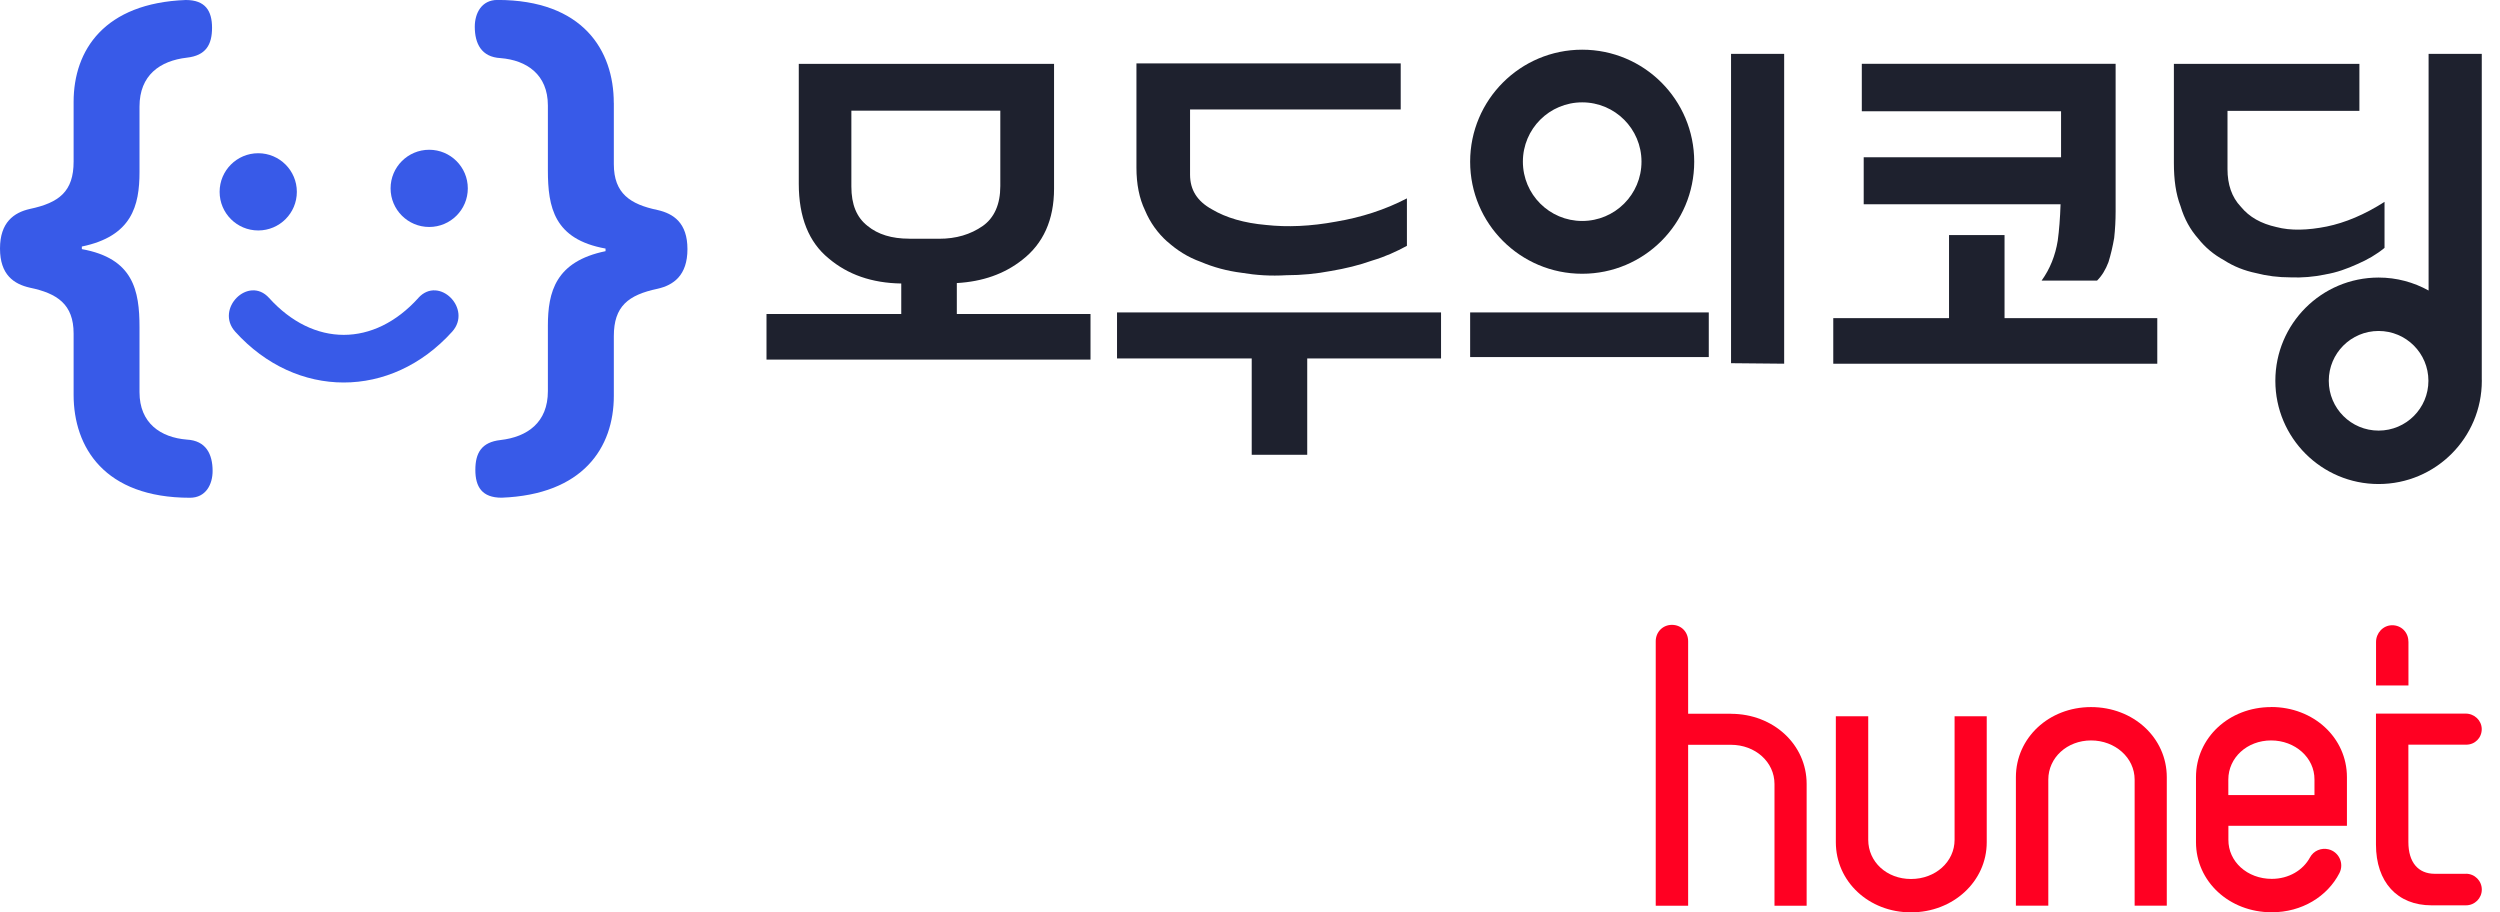
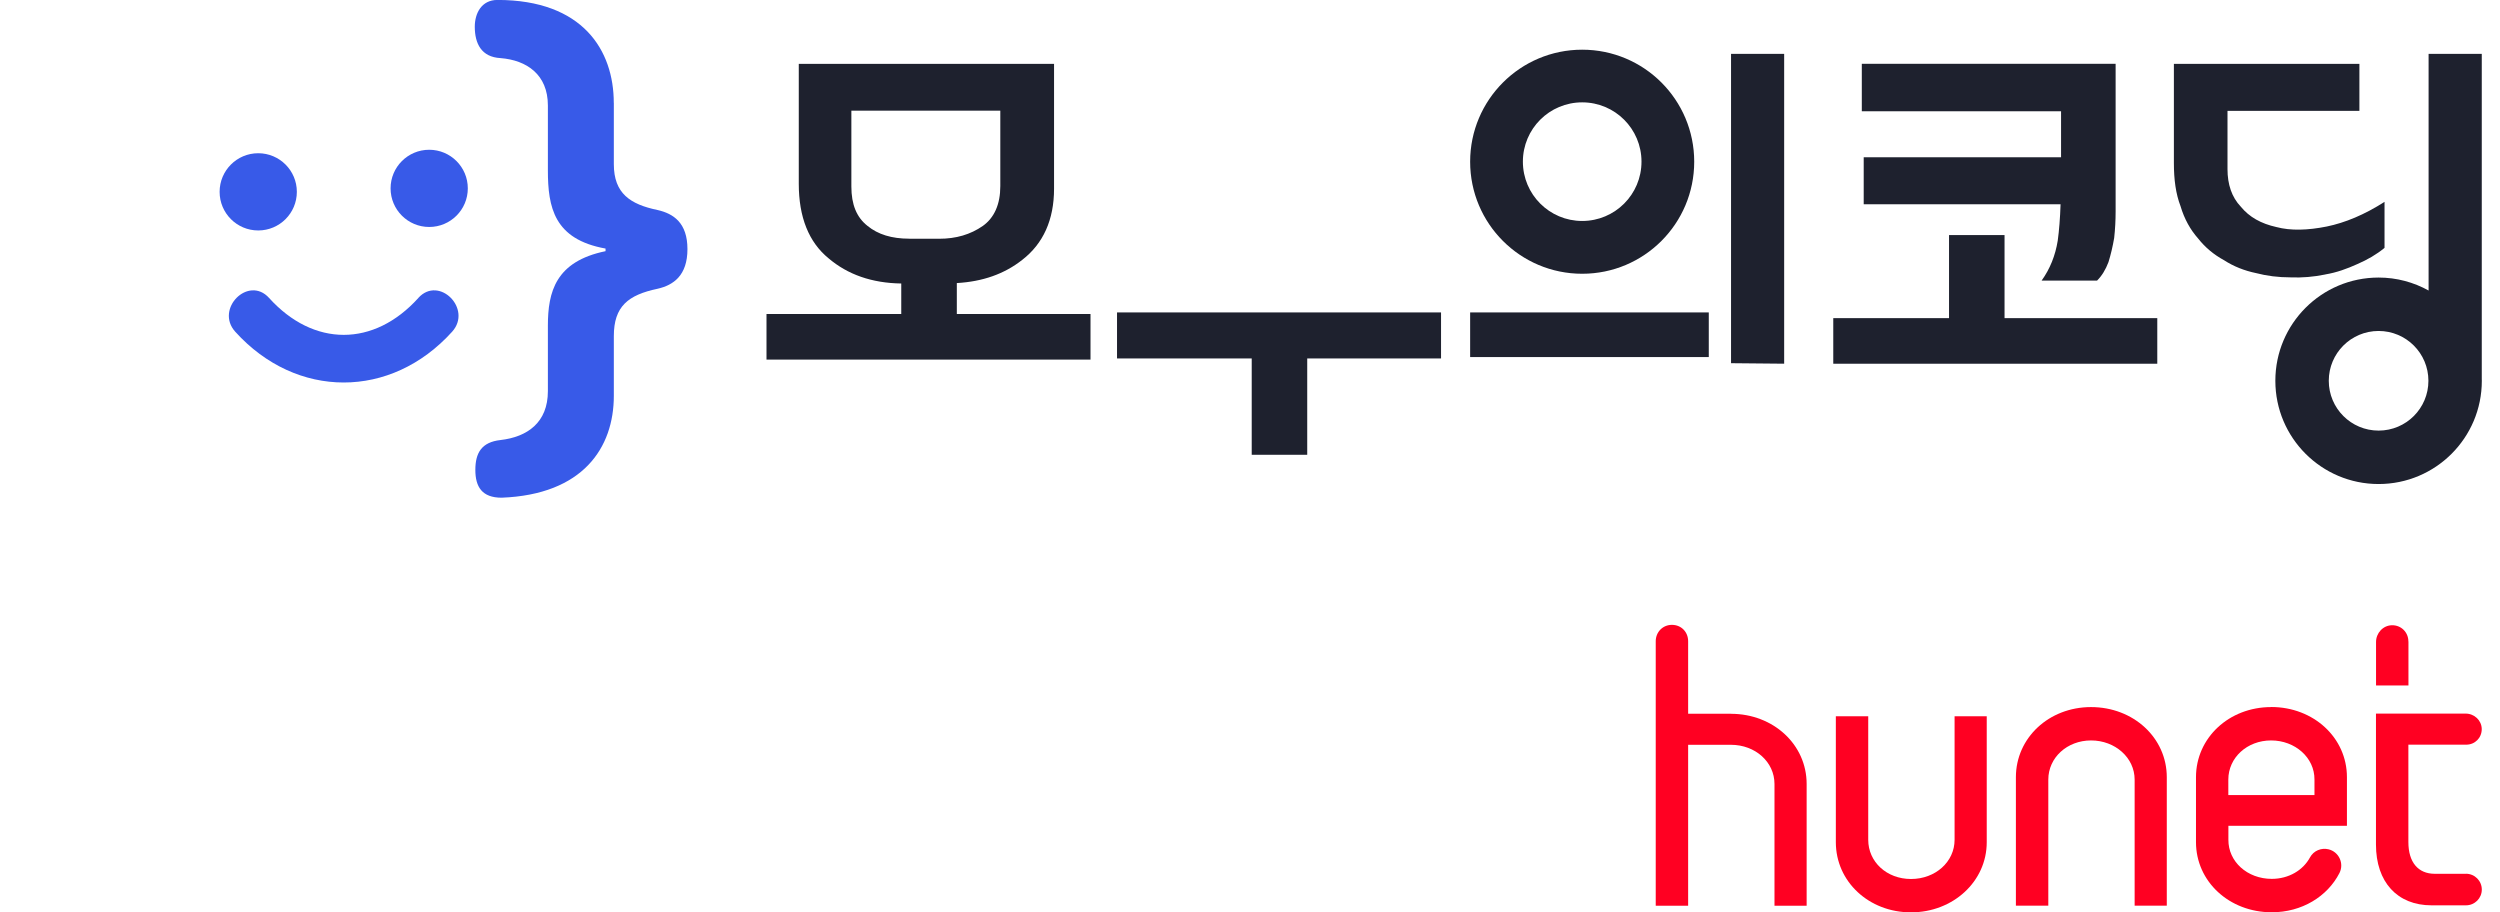
<svg xmlns="http://www.w3.org/2000/svg" width="137" height="50" viewBox="0 0 137 50" fill="none">
  <g clip-path="url(#clip0_648_865)">
    <path d="M106.807 17.433V12.882H109.849V17.433H118.219V19.931H100.463V17.433H106.807ZM111.878 15.38C112.346 14.728 112.631 14.003 112.763 13.195C112.842 12.622 112.894 11.946 112.919 11.193H102.131V8.619H112.946V6.098H102.027V3.496H115.936V11.582C115.936 12.078 115.909 12.57 115.857 13.039C115.777 13.507 115.673 13.947 115.544 14.364C115.388 14.78 115.18 15.116 114.92 15.376H111.878V15.38Z" fill="#1E212E" />
-     <path d="M63.967 13.236C64.487 13.704 65.083 14.093 65.812 14.353C66.488 14.641 67.241 14.849 68.049 14.95C68.829 15.082 69.634 15.134 70.495 15.082C71.327 15.082 72.132 15.002 72.94 14.849C73.72 14.717 74.473 14.537 75.201 14.277C75.902 14.069 76.526 13.784 77.099 13.472V10.871C75.902 11.495 74.601 11.911 73.224 12.144C71.82 12.404 70.546 12.456 69.378 12.328C68.181 12.223 67.192 11.935 66.412 11.471C65.607 11.027 65.215 10.406 65.215 9.573V5.997H76.759V3.476H62.277V9.185C62.277 10.094 62.433 10.874 62.746 11.526C63.03 12.203 63.446 12.775 63.967 13.243V13.236Z" fill="#1E212E" />
    <path d="M61.213 19.643H68.594V24.922H71.636V19.643H78.969V17.121H61.213V19.643Z" fill="#1E212E" />
    <path d="M94.861 2.952V19.903L97.772 19.931V2.952H94.861Z" fill="#1E212E" />
    <path d="M93.641 17.121H80.564V19.567H93.641V17.121Z" fill="#1E212E" />
    <path d="M86.704 2.723C83.315 2.723 80.564 5.47 80.564 8.862C80.564 12.255 83.312 15.002 86.704 15.002C90.096 15.002 92.843 12.255 92.843 8.862C92.843 5.47 90.096 2.723 86.704 2.723ZM86.704 12.109C84.911 12.109 83.454 10.656 83.454 8.859C83.454 7.062 84.907 5.609 86.704 5.609C88.501 5.609 89.954 7.062 89.954 8.859C89.954 10.656 88.501 12.109 86.704 12.109Z" fill="#1E212E" />
    <path d="M127.422 15.04C128.047 14.936 128.619 14.728 129.191 14.468C129.736 14.232 130.232 13.947 130.672 13.583V11.062C129.58 11.762 128.515 12.206 127.502 12.414C126.462 12.622 125.525 12.65 124.745 12.442C123.912 12.258 123.263 11.898 122.795 11.325C122.299 10.805 122.067 10.104 122.067 9.272V6.074H129.295V3.5H119.129V8.932C119.129 9.841 119.233 10.621 119.493 11.297C119.701 12.002 120.038 12.598 120.454 13.066C120.846 13.562 121.311 13.951 121.883 14.263C122.403 14.6 123 14.835 123.624 14.964C124.221 15.12 124.845 15.2 125.522 15.2C126.146 15.227 126.795 15.172 127.419 15.043L127.422 15.04Z" fill="#1E212E" />
    <path d="M136.001 20.781V2.952H133.087V15.921C132.275 15.47 131.342 15.21 130.347 15.21C127.222 15.21 124.689 17.742 124.689 20.867C124.689 23.992 127.222 26.525 130.347 26.525C133.472 26.525 136.004 23.992 136.004 20.867C136.004 20.84 136.001 20.812 136.001 20.781ZM130.347 23.597C128.838 23.597 127.617 22.376 127.617 20.867C127.617 19.358 128.838 18.137 130.347 18.137C131.856 18.137 133.077 19.358 133.077 20.867C133.077 22.376 131.856 23.597 130.347 23.597Z" fill="#1E212E" />
    <path d="M52.434 17.208V15.512C53.839 15.432 55.035 15.019 56.021 14.239C57.165 13.354 57.762 12.053 57.762 10.34V3.5H43.773V10.076C43.773 11.897 44.321 13.274 45.41 14.159C46.451 15.043 47.776 15.512 49.389 15.536V17.208H42.004V19.705H59.76V17.208H52.427H52.434ZM49.829 13.08C48.868 13.08 48.112 12.848 47.54 12.379C46.943 11.911 46.655 11.21 46.655 10.222V6.063H54.817V10.198C54.817 11.21 54.48 11.939 53.856 12.383C53.18 12.851 52.399 13.084 51.463 13.084H49.826L49.829 13.08Z" fill="#1E212E" />
    <path d="M33.638 5.64V8.998C33.638 10.604 34.54 11.197 36.035 11.509C36.909 11.707 37.672 12.213 37.672 13.652C37.672 15.092 36.909 15.626 36.035 15.824C34.429 16.164 33.638 16.781 33.638 18.418V21.689C33.638 24.537 31.945 27.104 27.488 27.274C26.416 27.274 26.049 26.681 26.049 25.751C26.049 24.821 26.389 24.228 27.429 24.114C28.896 23.944 30.024 23.157 30.024 21.436V17.853C30.024 15.99 30.447 14.329 33.184 13.764V13.621C30.364 13.115 30.024 11.363 30.024 9.334V5.779C30.024 4.086 28.865 3.299 27.429 3.184C26.385 3.129 26.018 2.393 26.018 1.464C26.018 0.732 26.385 -0.003 27.259 -0.003C31.942 -0.003 33.635 2.761 33.635 5.637L33.638 5.64Z" fill="#385AE8" />
-     <path d="M4.034 21.634V18.276C4.034 16.67 3.132 16.077 1.637 15.765C0.763 15.567 0 15.061 0 13.621C0 12.182 0.763 11.648 1.637 11.45C3.243 11.11 4.034 10.492 4.034 8.855V5.584C4.034 2.737 5.727 0.17 10.18 0C11.252 0 11.62 0.593 11.62 1.523C11.62 2.452 11.28 3.045 10.239 3.16C8.772 3.33 7.645 4.117 7.645 5.838V9.421C7.645 11.283 7.222 12.945 4.485 13.51V13.652C7.305 14.159 7.645 15.911 7.645 17.94V21.495C7.645 23.188 8.803 23.975 10.239 24.09C11.283 24.145 11.651 24.88 11.651 25.81C11.651 26.542 11.283 27.277 10.409 27.277C5.727 27.277 4.034 24.513 4.034 21.637V21.634Z" fill="#385AE8" />
    <path d="M14.151 12.629C15.32 12.629 16.267 11.682 16.267 10.513C16.267 9.345 15.32 8.397 14.151 8.397C12.982 8.397 12.035 9.345 12.035 10.513C12.035 11.682 12.982 12.629 14.151 12.629Z" fill="#385AE8" />
    <path d="M23.52 12.438C24.689 12.438 25.636 11.491 25.636 10.323C25.636 9.154 24.689 8.207 23.52 8.207C22.352 8.207 21.404 9.154 21.404 10.323C21.404 11.491 22.352 12.438 23.52 12.438Z" fill="#385AE8" />
    <path d="M22.927 16.327C20.492 19.025 17.183 19.025 14.745 16.327C13.614 15.075 11.765 16.93 12.892 18.179C16.243 21.887 21.425 21.89 24.776 18.179C25.903 16.93 24.058 15.075 22.924 16.327H22.927Z" fill="#385AE8" />
    <path d="M107.111 46.022C107.111 47.225 106.063 48.169 104.724 48.169C103.385 48.169 102.379 47.225 102.379 46.022V39.251H100.604V46.154C100.604 48.311 102.414 49.997 104.721 49.997C107.027 49.997 108.873 48.307 108.873 46.154V39.251H107.111V46.022Z" fill="#FF0022" />
    <path d="M114.588 38.748C112.278 38.748 110.471 40.437 110.471 42.591V49.632H112.247V42.723C112.247 41.519 113.277 40.576 114.591 40.576C115.906 40.576 116.978 41.519 116.978 42.723V49.632H118.74V42.591C118.74 40.434 116.915 38.748 114.588 38.748Z" fill="#FF0022" />
    <path d="M131.979 35.151C131.979 34.648 131.584 34.256 131.081 34.263C130.592 34.27 130.207 34.69 130.207 35.182V37.565H131.983V35.151H131.979Z" fill="#FF0022" />
    <path d="M135.139 47.884H133.429C132.506 47.884 131.979 47.246 131.979 46.143V40.815L131.972 40.808H135.149C135.632 40.808 136.006 40.427 135.999 39.945C135.992 39.473 135.59 39.105 135.118 39.105H130.207V39.116H130.203V46.282C130.203 48.335 131.369 49.612 133.249 49.612H135.135C135.614 49.612 136.003 49.227 136.003 48.748C136.003 48.269 135.614 47.881 135.135 47.881L135.139 47.884Z" fill="#FF0022" />
    <path d="M94.855 39.112H92.51V35.141C92.51 34.627 92.129 34.242 91.622 34.242C91.116 34.242 90.734 34.638 90.734 35.141V49.636H92.51V40.815H94.855C96.194 40.815 97.242 41.759 97.242 42.962V49.636H99.004V42.959C99.004 40.801 97.179 39.116 94.852 39.116L94.855 39.112Z" fill="#FF0022" />
    <path d="M124.457 38.748C122.147 38.748 120.34 40.437 120.34 42.591V46.15C120.34 48.307 122.164 49.993 124.492 49.993C126.143 49.993 127.541 49.129 128.2 47.846C128.47 47.322 128.175 46.681 127.603 46.542C127.204 46.445 126.785 46.622 126.59 46.982C126.212 47.687 125.425 48.162 124.492 48.162C123.153 48.162 122.105 47.218 122.116 46.015V45.255H127.742H128.612V42.588C128.612 40.43 126.788 38.744 124.461 38.744L124.457 38.748ZM122.112 42.723C122.112 41.519 123.142 40.576 124.457 40.576C125.772 40.576 126.843 41.519 126.833 42.723V43.569H122.112V42.723Z" fill="#FF0022" />
  </g>
  <defs>
    <clipPath id="clip0_648_865">
      <rect width="136.008" height="50" fill="white" />
    </clipPath>
  </defs>
</svg>